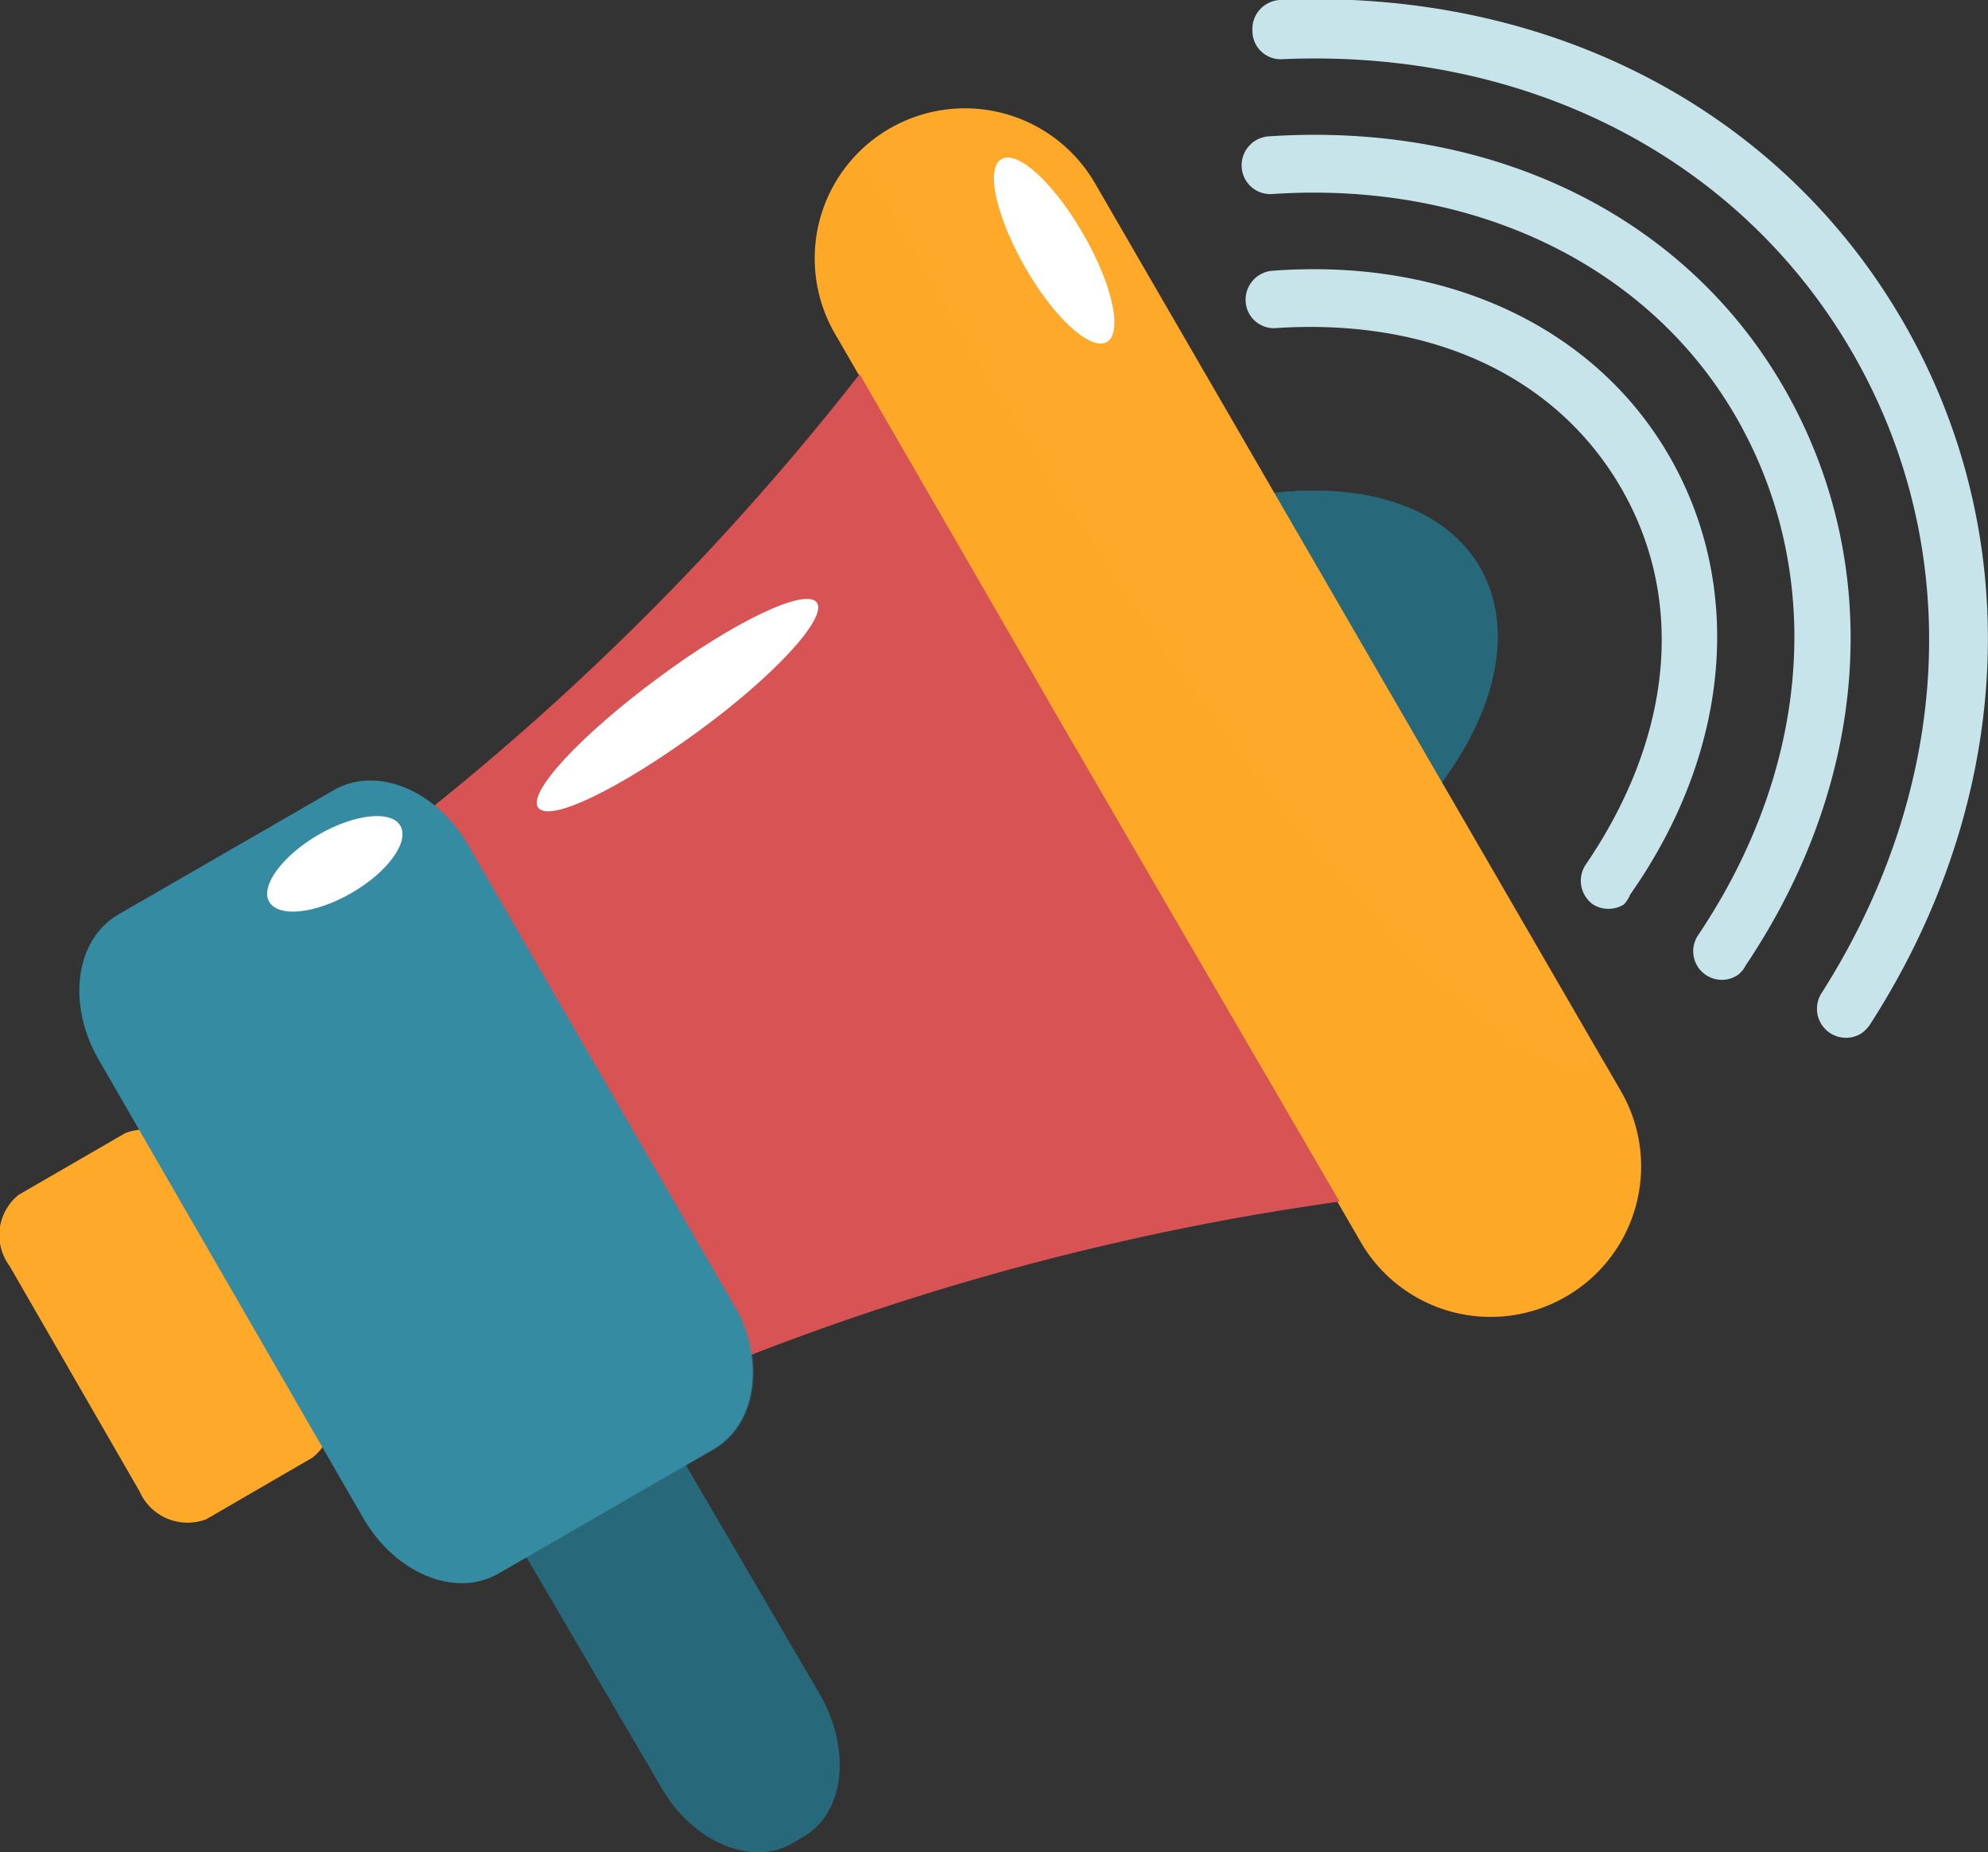
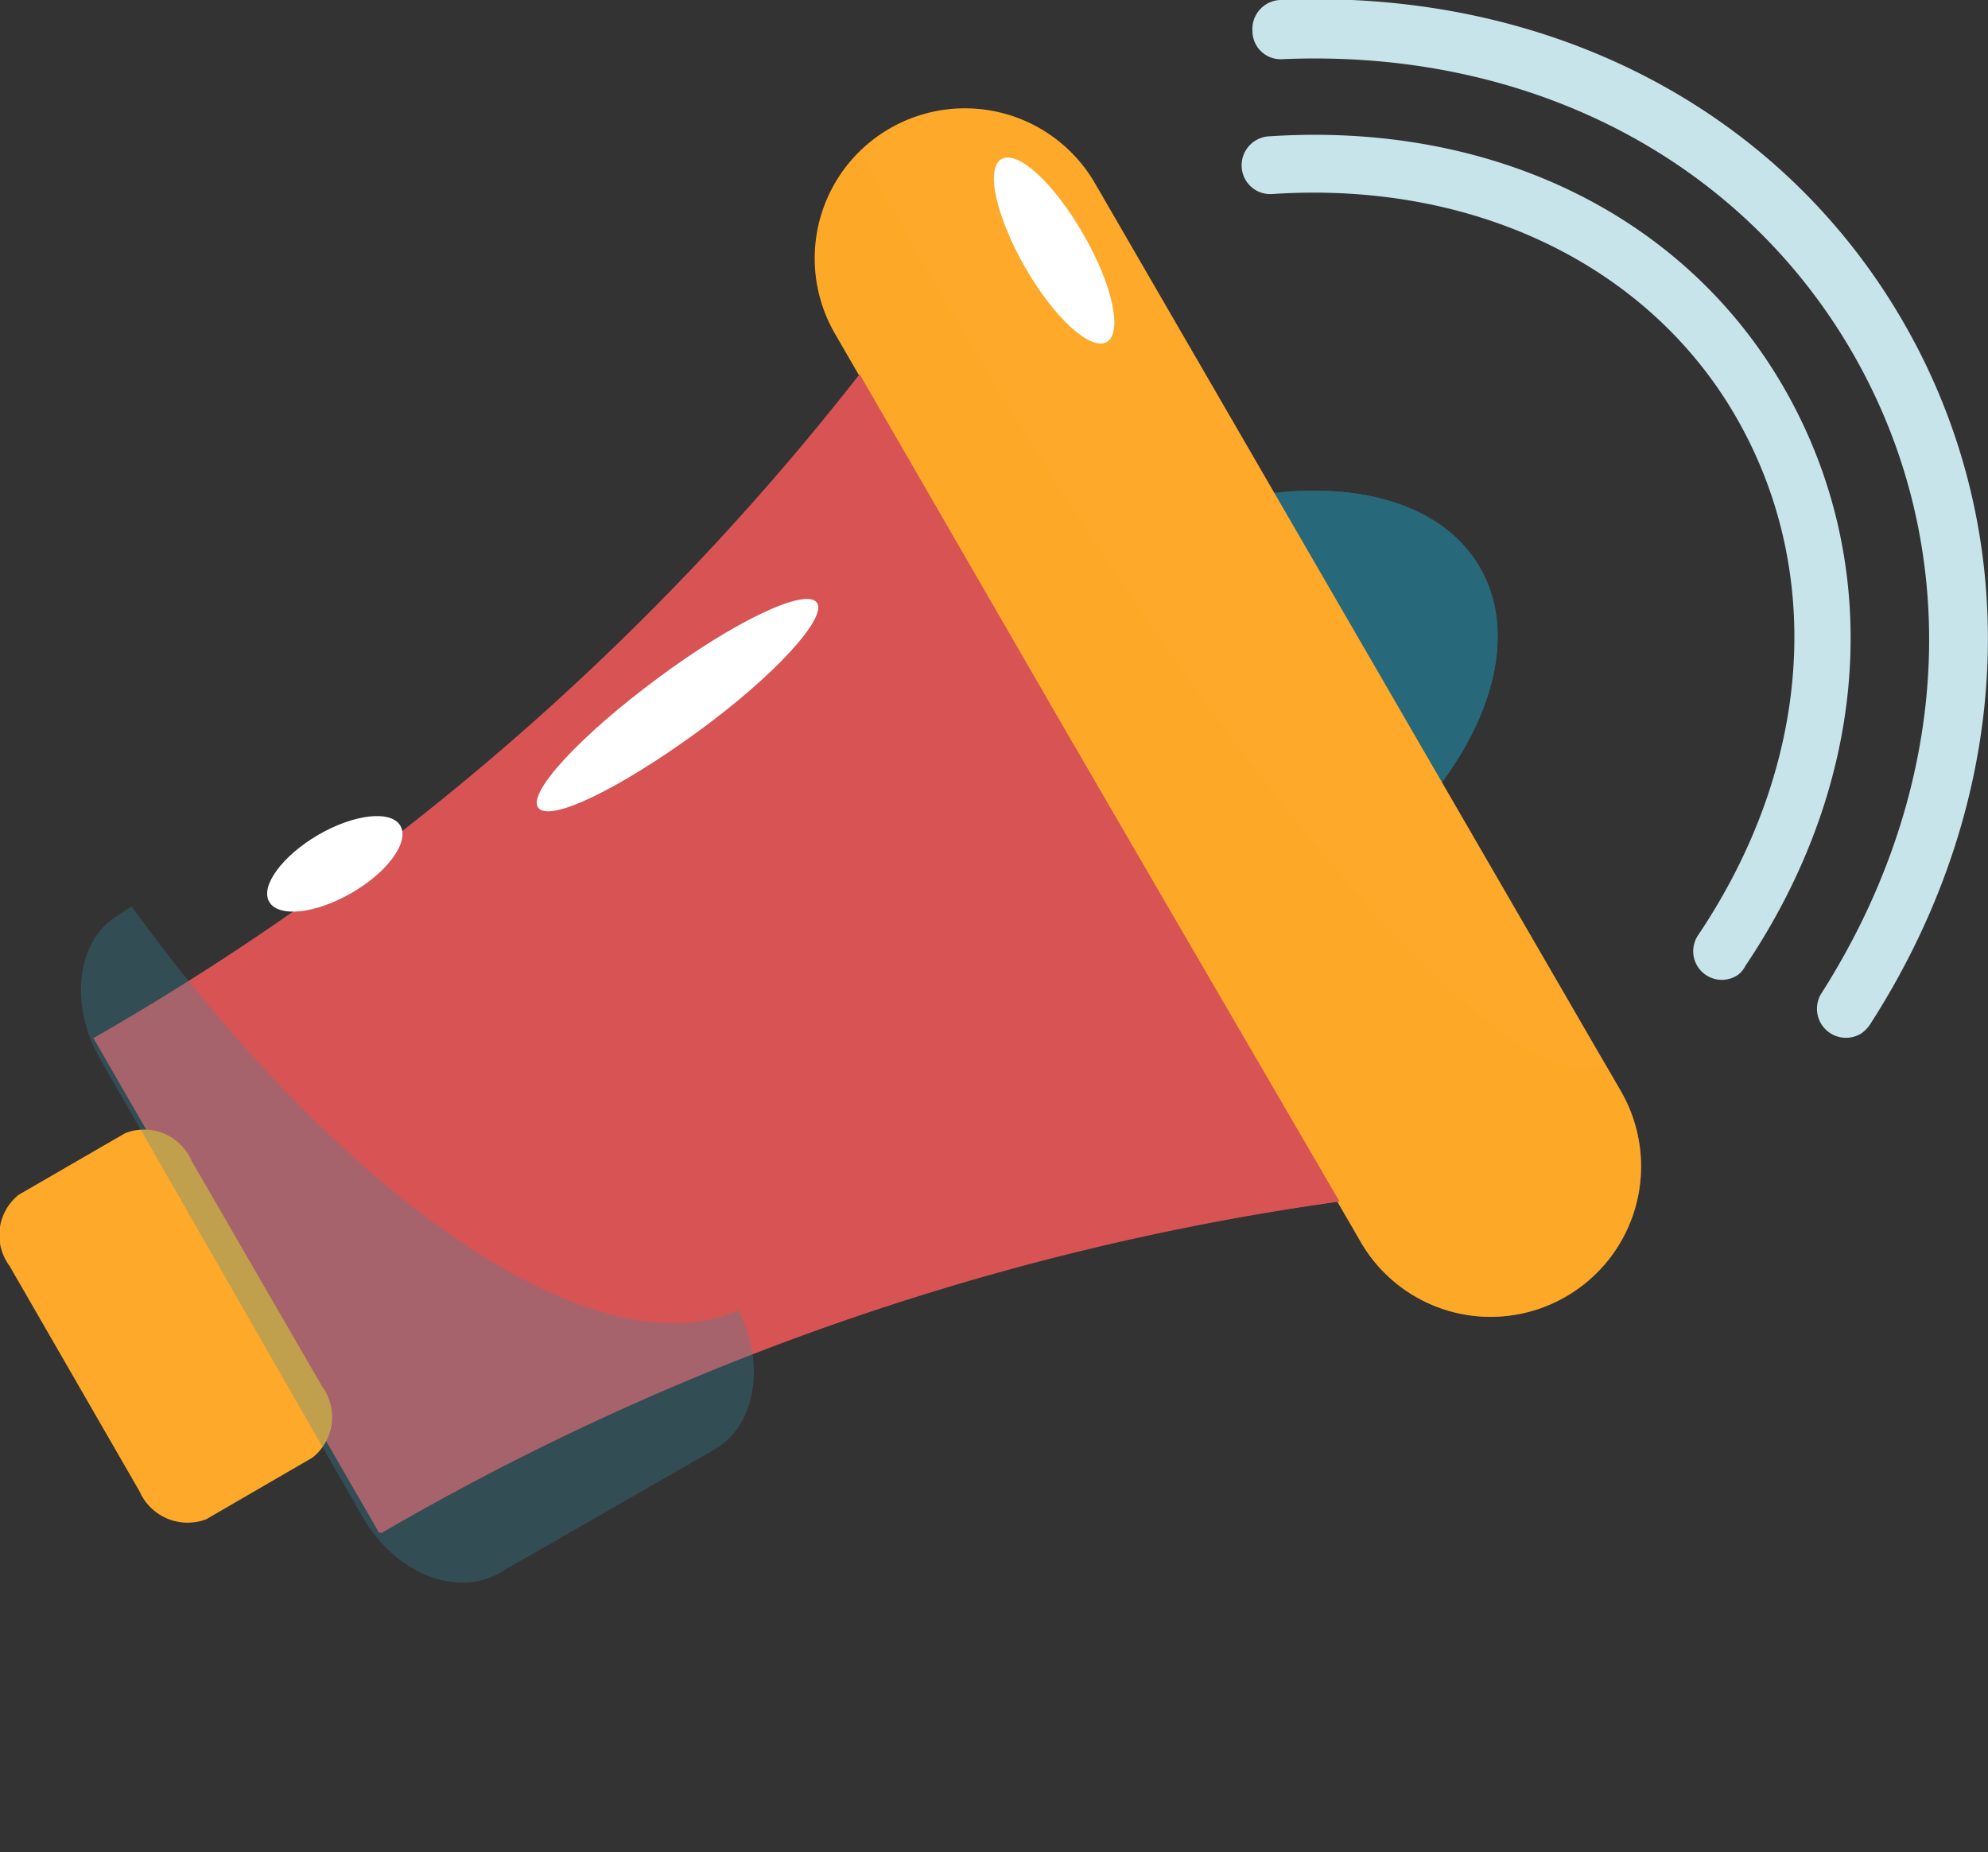
<svg xmlns="http://www.w3.org/2000/svg" viewBox="0 0 50 46.58">
  <rect x="0" y="0" width="50" height="46.58" fill="#333333" stroke="none" />
  <defs>
    <style>.cls-1{isolation:isolate;}.cls-2{fill:#27697a;}.cls-3{fill:#c8e4eb;}.cls-4,.cls-5{fill:#fea929;}.cls-5{opacity:0.5;}.cls-5,.cls-7,.cls-9{mix-blend-mode:multiply;}.cls-6,.cls-7{fill:#d85354;}.cls-8,.cls-9{fill:#348ba2;}.cls-9{opacity:0.3;}.cls-10{fill:#fff;}</style>
  </defs>
  <g class="cls-1">
    <g id="Layer_2" data-name="Layer 2">
      <g id="Layer_1-2" data-name="Layer 1">
        <path class="cls-2" d="M37.22,14.27c1.42,2.46-.65,6.31-4.63,8.61s-8.35,2.16-9.77-.29.66-6.31,4.63-8.61S35.8,11.82,37.22,14.27Z" />
        <path class="cls-3" d="M46.8,26a.73.73,0,0,1-1-1c3.32-5.2,3.62-11.23.79-16.13s-8.2-7.66-14.37-7.38A.71.71,0,0,1,31.5.78.73.73,0,0,1,32.19,0c6.72-.3,12.58,2.73,15.68,8.1s2.8,12-.82,17.64A.82.82,0,0,1,46.8,26Z" />
        <path class="cls-3" d="M43.71,24.52a.72.72,0,0,1-1-1c2.84-4.23,3.19-9.07,1-12.95S37.08,4.54,32,4.88a.72.72,0,0,1-.77-.67.73.73,0,0,1,.67-.78c5.64-.38,10.51,2,13,6.38s2.15,9.79-1,14.48A.66.66,0,0,1,43.71,24.52Z" />
-         <path class="cls-3" d="M40.84,22.75a.74.74,0,0,1-.77,0,.73.73,0,0,1-.19-1c2.19-3.21,2.52-6.67.89-9.48S36,8,32.11,8.25a.71.71,0,0,1-.78-.66A.73.73,0,0,1,32,6.81c4.39-.33,8.13,1.42,10,4.69s1.53,7.4-1,11A.8.8,0,0,1,40.84,22.75Z" />
        <path class="cls-2" d="M37.22,14.27c1.42,2.46-.65,6.31-4.63,8.61s-8.35,2.16-9.77-.29.66-6.31,4.63-8.61S35.8,11.82,37.22,14.27Z" />
        <path class="cls-4" d="M40.77,27.45a3.78,3.78,0,0,1-1.39,5.16h0a3.77,3.77,0,0,1-5.16-1.38L21,8.39a3.77,3.77,0,0,1,1.38-5.16h0a3.78,3.78,0,0,1,5.16,1.38Z" />
        <path class="cls-5" d="M23.44,7c-.63-1.08-1.22-2.14-1.79-3.19A3.77,3.77,0,0,0,21,8.39L34.22,31.23a3.78,3.78,0,0,0,6.55-3.78l-.41-.71C38.07,28.06,30.49,19.23,23.44,7Z" />
        <path class="cls-6" d="M2.35,26.11l3.52,6.1.14.24,3.53,6.11a66.09,66.09,0,0,1,24.1-8.34L27.7,19.93l-.14-.24L21.62,9.41A66.14,66.14,0,0,1,2.35,26.11Z" />
        <path class="cls-7" d="M21.58,24.81A46.23,46.23,0,0,1,6,32.34l.06.11,3.53,6.11a66.09,66.09,0,0,1,24.1-8.34L27.7,19.93l-.14-.24-.51-.88C24.7,21.54,24.81,22.46,21.58,24.81Z" />
        <path class="cls-4" d="M8.1,34.87a1.3,1.3,0,0,1-.24,1.79L5.19,38.21a1.32,1.32,0,0,1-1.68-.7L.24,31.84a1.3,1.3,0,0,1,.23-1.79L3.15,28.5a1.3,1.3,0,0,1,1.67.7Z" />
-         <path class="cls-2" d="M20.6,42.58c.82,1.39.65,3-.37,3.6l-.3.18c-1,.59-2.51,0-3.32-1.44L9.89,33.44c-.82-1.39-.65-3,.37-3.6l.31-.18c1-.59,2.5.05,3.32,1.44Z" />
-         <path class="cls-8" d="M18.44,32.79c.81,1.4.6,3-.48,3.65l-5.43,3.14c-1.07.62-2.59,0-3.4-1.41L2.48,26.65c-.8-1.39-.59-3,.48-3.64L8.4,19.87c1.07-.62,2.59,0,3.39,1.41Z" />
        <path class="cls-9" d="M3.31,22.8,3,23c-1.07.61-1.28,2.25-.48,3.64L9.13,38.17c.81,1.4,2.33,2,3.4,1.41L18,36.44c1-.6,1.27-2.13.57-3.49C15,34.54,8.73,30.25,3.31,22.8Z" />
        <path class="cls-10" d="M27.24,5.88c.74,1.27,1,2.48.6,2.72S26.51,8,25.78,6.72s-1-2.49-.59-2.72S26.51,4.61,27.24,5.88Z" />
        <path class="cls-10" d="M8,21c.91-.53,1.84-.63,2.07-.23s-.31,1.16-1.23,1.69-1.84.62-2.07.22S7.11,21.52,8,21Z" />
        <path class="cls-10" d="M16.54,17.06c1.92-1.43,3.71-2.28,4-1.91s-1.05,1.84-3,3.26-3.7,2.28-4,1.91S14.62,18.48,16.54,17.06Z" />
      </g>
    </g>
  </g>
</svg>